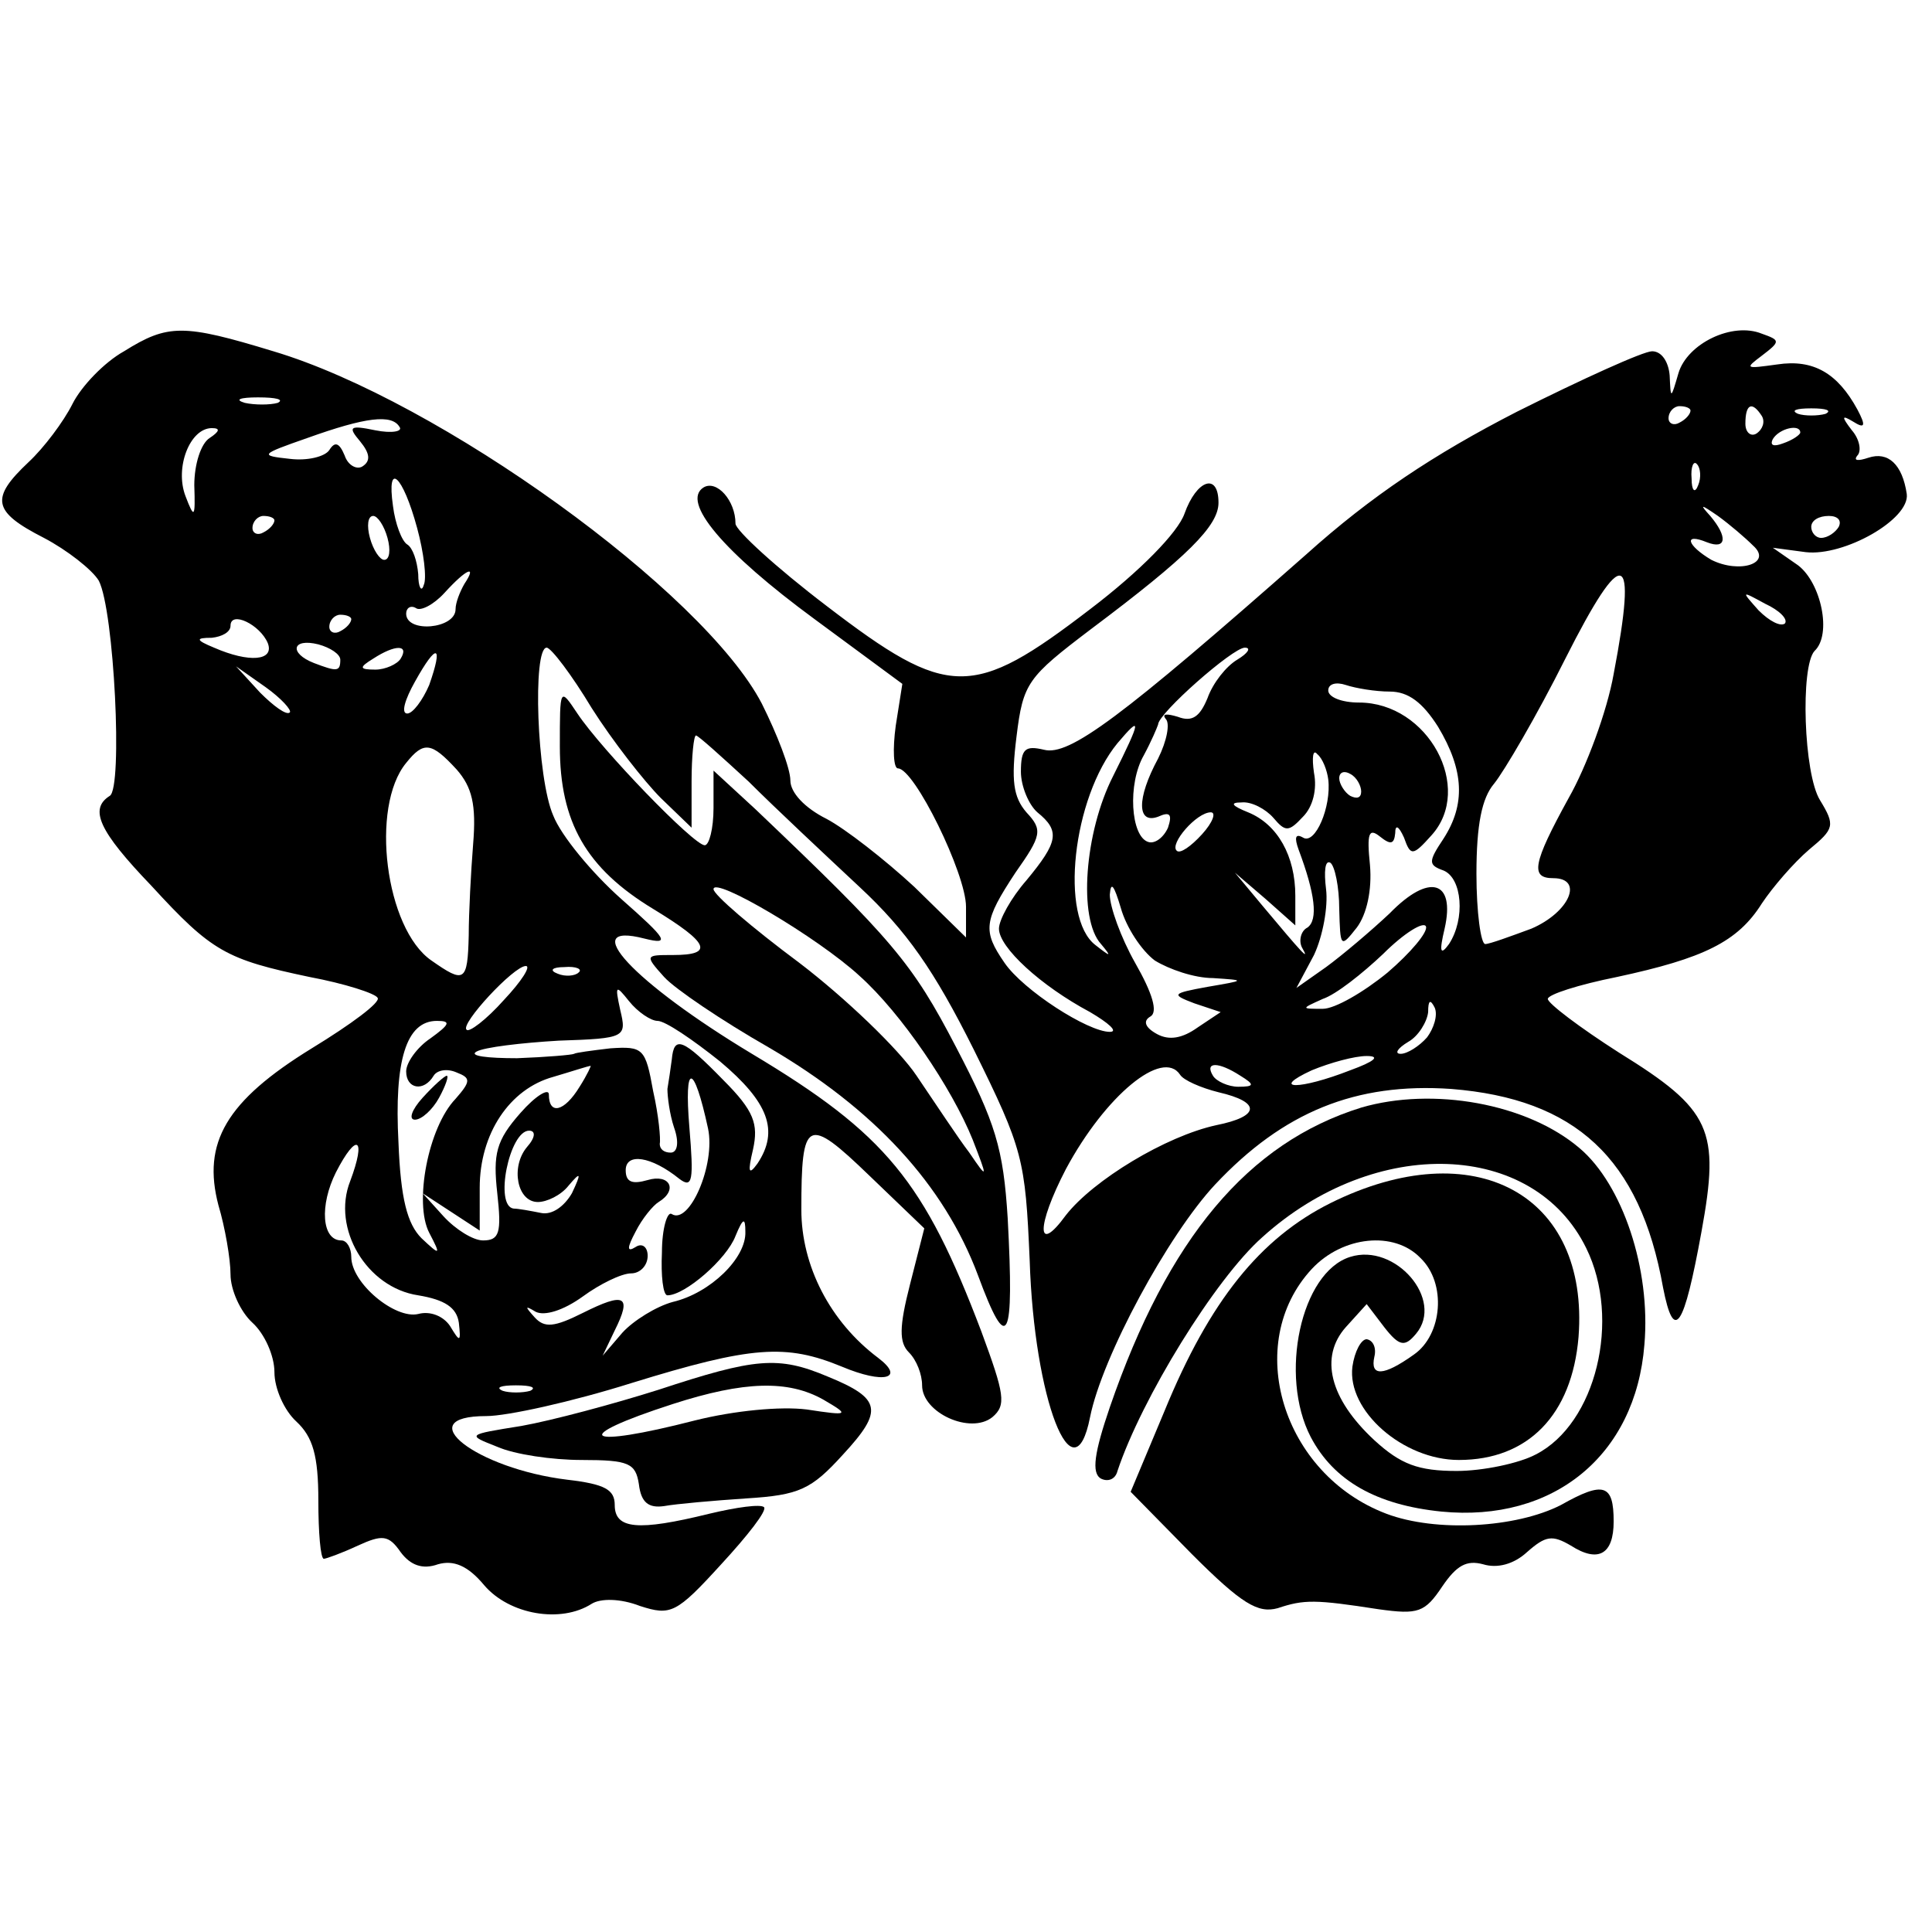
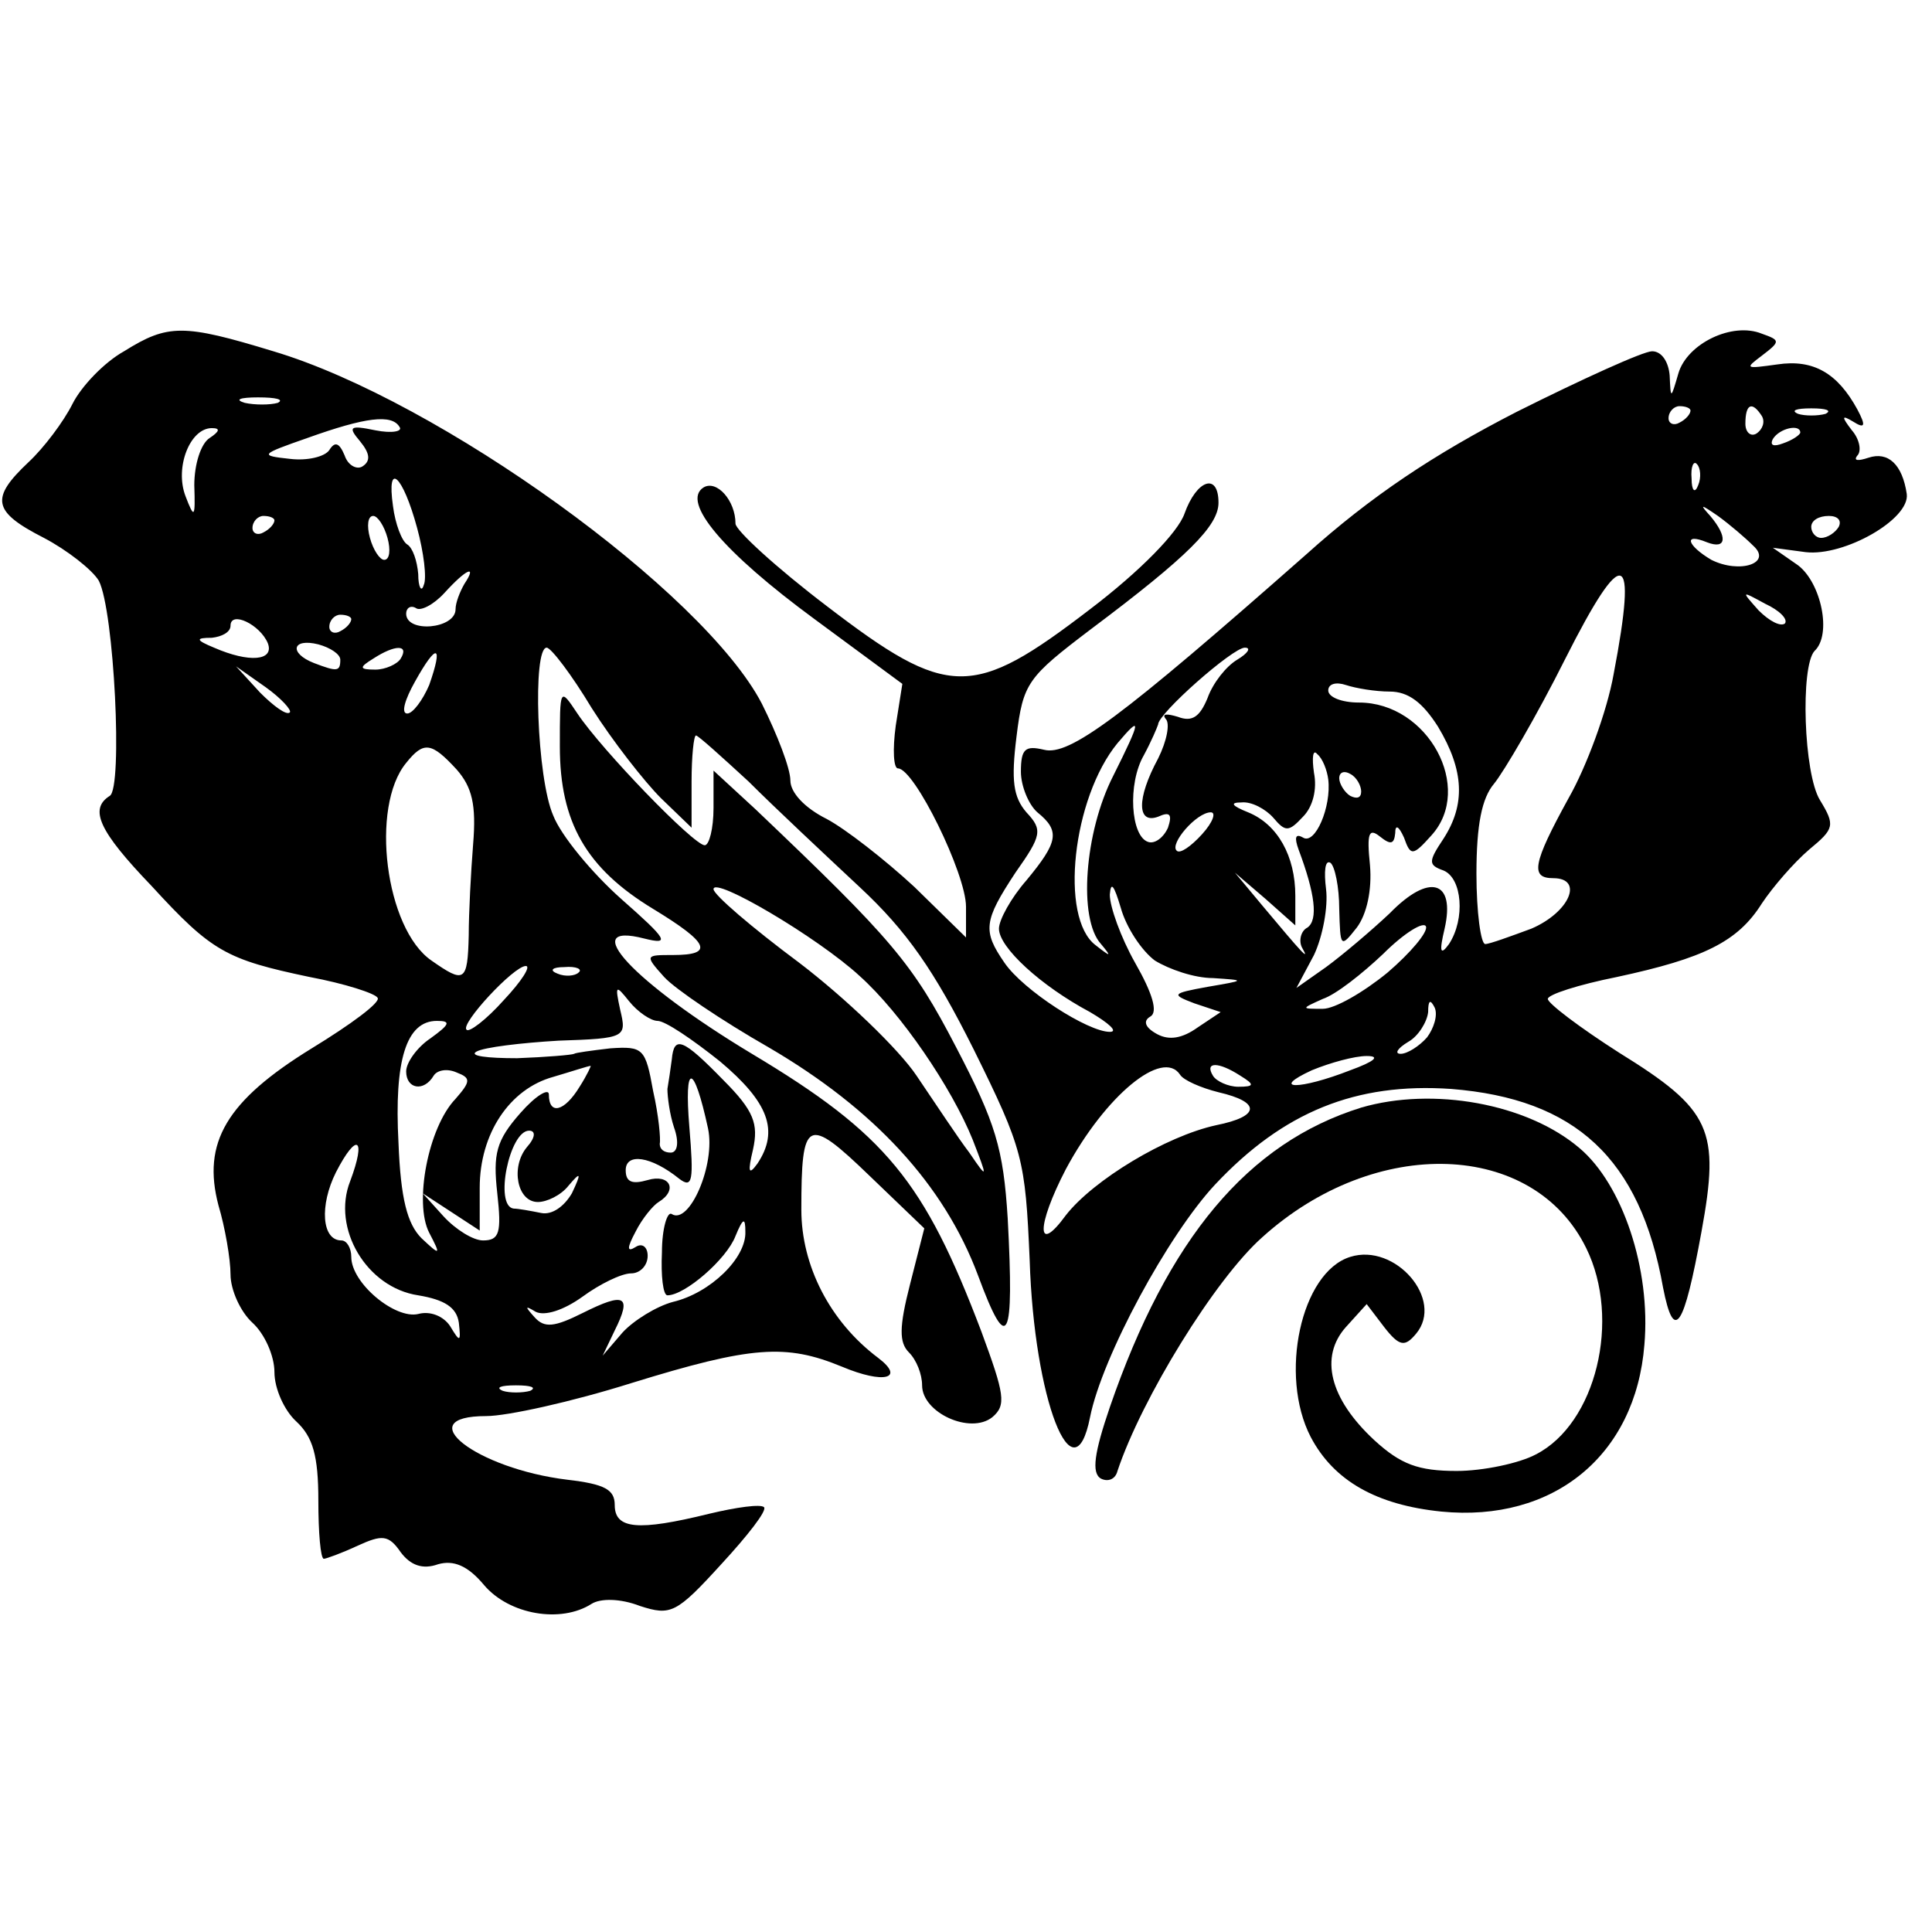
<svg xmlns="http://www.w3.org/2000/svg" version="1.0" width="176pt" height="176pt" viewBox="0 0 176 176" preserveAspectRatio="xMidYMid meet">
  <g transform="translate(0,176) scale(0.1,-0.1)" fill="#000000" stroke="none">
    <path d="M113 1440 c-18 -10 -39 -32 -47 -48 -8 -16 -26 -40 -40 -53 -35 -33 -33 -45 14 -69 21 -11 44 -29 50 -39 14 -27 22 -189 10 -196 -19 -12 -10 -32 38 -82 55 -60 68 -67 144 -83 32 -6 60 -15 62 -19 3 -4 -24 -24 -60 -46 -78 -48 -100 -86 -85 -143 6 -20 11 -49 11 -63 0 -14 9 -34 20 -44 11 -10 20 -30 20 -45 0 -15 9 -35 20 -45 15 -14 20 -31 20 -72 0 -29 2 -53 5 -53 2 0 16 5 31 12 22 10 28 10 39 -6 9 -12 20 -16 34 -11 14 4 27 -1 42 -19 23 -27 70 -35 98 -17 8 5 26 5 44 -2 28 -9 33 -7 74 38 24 26 42 49 39 52 -3 3 -25 0 -50 -6 -65 -16 -86 -14 -86 8 0 14 -9 19 -43 23 -83 10 -145 58 -74 58 19 0 78 13 132 30 110 34 141 36 192 15 38 -16 58 -11 33 8 -44 33 -70 84 -70 135 0 83 5 86 62 31 l50 -48 -13 -51 c-10 -39 -10 -53 -1 -62 7 -7 12 -20 12 -30 0 -25 44 -45 64 -29 13 11 11 21 -10 78 -52 137 -87 180 -209 253 -108 65 -160 121 -98 105 24 -6 21 -1 -21 36 -27 24 -55 58 -62 76 -15 34 -19 153 -6 153 4 0 23 -25 41 -55 19 -30 48 -67 63 -82 l28 -27 0 42 c0 23 2 42 4 42 2 0 23 -19 48 -42 24 -24 70 -67 101 -96 43 -40 68 -76 104 -148 45 -91 47 -100 51 -192 4 -127 40 -219 55 -143 11 55 71 166 114 212 62 66 128 93 215 87 113 -9 172 -63 193 -181 10 -51 19 -37 35 51 17 93 9 111 -75 163 -36 23 -65 45 -65 49 0 4 28 13 63 20 79 17 110 32 132 67 10 15 29 37 43 49 23 19 24 22 10 45 -15 24 -18 122 -5 136 16 15 6 62 -15 78 l-23 16 30 -4 c35 -4 95 30 92 53 -4 27 -17 39 -35 33 -9 -3 -14 -3 -10 2 4 4 2 15 -5 23 -10 13 -9 14 1 8 11 -7 12 -4 4 11 -18 33 -40 46 -73 41 -29 -4 -30 -4 -14 8 17 13 17 14 0 20 -27 11 -68 -9 -76 -36 -7 -24 -7 -24 -8 -2 -1 12 -7 22 -16 22 -8 0 -63 -25 -123 -55 -76 -39 -133 -77 -192 -130 -169 -149 -216 -184 -239 -178 -17 4 -21 1 -21 -20 0 -13 7 -30 15 -37 21 -17 19 -27 -10 -62 -14 -16 -25 -36 -25 -44 0 -17 38 -52 83 -76 17 -10 26 -18 18 -18 -20 0 -79 38 -96 63 -20 29 -19 38 10 82 24 34 25 39 10 55 -12 14 -14 29 -9 69 6 49 10 54 68 98 88 66 116 94 116 115 0 28 -20 21 -31 -10 -6 -17 -40 -52 -86 -87 -107 -82 -129 -82 -240 3 -46 35 -83 69 -83 75 0 21 -17 40 -29 33 -21 -13 18 -59 101 -120 l80 -59 -6 -38 c-3 -22 -2 -39 2 -39 15 0 62 -96 62 -126 l0 -28 -47 46 c-27 25 -63 53 -80 62 -20 10 -33 24 -33 35 0 11 -12 42 -26 70 -53 102 -294 276 -445 321 -82 25 -96 25 -136 0z m140 -47 c-7 -2 -21 -2 -30 0 -10 3 -4 5 12 5 17 0 24 -2 18 -5z m1287 -7 c0 -3 -4 -8 -10 -11 -5 -3 -10 -1 -10 4 0 6 5 11 10 11 6 0 10 -2 10 -4z m65 -5 c3 -5 1 -12 -5 -16 -5 -3 -10 1 -10 9 0 18 6 21 15 7z m58 2 c-7 -2 -19 -2 -25 0 -7 3 -2 5 12 5 14 0 19 -2 13 -5z m-1299 -12 c3 -4 -7 -6 -22 -3 -24 5 -25 3 -14 -10 9 -11 10 -18 2 -23 -5 -3 -13 1 -16 10 -5 12 -9 13 -14 5 -4 -6 -20 -10 -36 -8 -28 3 -27 4 16 19 53 19 77 22 84 10z m-173 -10 c-8 -5 -14 -24 -14 -43 1 -30 0 -31 -8 -10 -10 26 4 62 24 62 8 0 7 -3 -2 -9z m1449 5 c0 -2 -7 -7 -16 -10 -8 -3 -12 -2 -9 4 6 10 25 14 25 6z m-93 -48 c-3 -8 -6 -5 -6 6 -1 11 2 17 5 13 3 -3 4 -12 1 -19z m-1167 -39 c6 -22 9 -46 6 -52 -2 -7 -5 -2 -5 10 -1 12 -5 24 -10 27 -5 3 -11 19 -13 35 -6 42 9 28 22 -20z m1217 -16 c18 -16 -12 -26 -38 -13 -22 13 -26 25 -4 16 18 -7 19 5 3 24 -10 11 -9 11 7 0 11 -8 25 -20 32 -27z m-1347 23 c0 -3 -4 -8 -10 -11 -5 -3 -10 -1 -10 4 0 6 5 11 10 11 6 0 10 -2 10 -4z m103 -16 c3 -11 2 -20 -3 -20 -4 0 -10 9 -13 20 -3 11 -2 20 3 20 4 0 10 -9 13 -20z m1322 10 c-3 -5 -10 -10 -16 -10 -5 0 -9 5 -9 10 0 6 7 10 16 10 8 0 12 -4 9 -10z m-205 -134 c-6 -34 -25 -85 -41 -113 -33 -60 -35 -73 -14 -73 28 0 15 -31 -20 -46 -19 -7 -38 -14 -42 -14 -4 0 -8 29 -8 64 0 45 5 69 16 82 9 11 39 62 65 114 53 105 66 101 44 -14z m-1047 82 c-4 -7 -8 -17 -8 -23 0 -18 -45 -22 -45 -4 0 5 4 8 9 5 4 -3 16 3 26 14 20 22 30 26 18 8z m1203 -36 c-4 -3 -14 2 -24 12 -16 18 -16 18 6 6 13 -6 21 -14 18 -18z m-1382 -18 c6 -16 -17 -18 -49 -4 -17 7 -17 9 -2 9 9 1 17 5 17 11 0 14 27 1 34 -16z m76 22 c0 -3 -4 -8 -10 -11 -5 -3 -10 -1 -10 4 0 6 5 11 10 11 6 0 10 -2 10 -4z m-10 -37 c0 -11 -3 -11 -24 -3 -23 9 -20 23 4 17 11 -3 20 -9 20 -14z m55 1 c-3 -5 -14 -10 -23 -10 -15 0 -15 2 -2 10 20 13 33 13 25 0z m26 -24 c-6 -14 -15 -26 -20 -26 -6 0 -2 13 7 29 20 36 26 34 13 -3z m736 23 c-10 -6 -22 -21 -27 -35 -7 -17 -14 -22 -27 -17 -10 3 -15 3 -11 -2 4 -4 1 -20 -7 -36 -20 -37 -19 -60 0 -53 11 5 13 2 9 -10 -4 -9 -12 -15 -18 -13 -16 5 -19 53 -4 79 7 13 12 25 13 28 0 10 68 70 79 70 6 0 3 -5 -7 -11z m-863 -48 c-3 -3 -15 6 -27 18 l-22 24 27 -19 c14 -10 24 -21 22 -23z m1002 19 c17 0 30 -10 44 -32 24 -40 25 -71 5 -102 -14 -21 -14 -24 0 -29 17 -7 20 -44 5 -67 -8 -11 -9 -7 -4 14 10 44 -14 51 -50 14 -17 -16 -43 -38 -58 -49 l-27 -19 16 30 c8 17 13 44 11 60 -2 16 -1 27 4 24 4 -3 8 -22 8 -42 1 -35 1 -36 16 -17 9 12 14 34 12 57 -3 29 -1 34 9 26 10 -8 13 -7 14 3 0 8 3 7 8 -4 6 -17 8 -17 25 2 39 43 -3 121 -66 121 -16 0 -28 5 -28 11 0 6 7 8 16 5 9 -3 27 -6 40 -6z m-252 -77 c-26 -51 -32 -130 -11 -153 10 -12 9 -12 -5 -1 -33 25 -21 134 20 184 22 26 22 22 -4 -30z m-598 6 c14 -16 18 -32 15 -68 -2 -25 -4 -63 -4 -83 -1 -43 -4 -44 -34 -23 -42 29 -56 140 -23 180 16 20 23 19 46 -6z m794 -9 c3 -25 -12 -60 -23 -53 -7 4 -8 0 -4 -11 15 -40 18 -64 8 -71 -6 -3 -8 -12 -5 -18 8 -14 0 -5 -36 38 l-25 30 28 -24 27 -24 0 27 c0 36 -16 65 -43 76 -15 6 -17 9 -6 9 9 1 22 -6 29 -14 11 -13 14 -13 27 1 9 9 13 25 10 40 -2 14 -1 22 3 17 5 -4 9 -15 10 -23z m30 -11 c0 -6 -4 -7 -10 -4 -5 3 -10 11 -10 16 0 6 5 7 10 4 6 -3 10 -11 10 -16z m-145 -39 c-10 -11 -20 -18 -23 -15 -7 6 18 35 31 35 5 0 2 -9 -8 -20z m-43 -115 c13 -8 36 -16 53 -16 30 -2 30 -2 -5 -8 -33 -6 -33 -7 -12 -15 l24 -8 -21 -14 c-14 -10 -26 -12 -37 -6 -11 6 -13 12 -6 16 7 4 2 21 -14 49 -13 23 -23 51 -23 62 1 13 4 8 10 -12 5 -18 19 -39 31 -48z m212 -11 c-22 -18 -48 -33 -59 -33 -20 0 -20 0 0 9 12 4 36 23 55 41 19 19 37 30 39 25 2 -5 -14 -24 -35 -42z m-805 -25 c-16 -18 -32 -30 -34 -27 -6 5 43 58 54 58 5 0 -4 -14 -20 -31z m68 25 c-3 -3 -12 -4 -19 -1 -8 3 -5 6 6 6 11 1 17 -2 13 -5z m72 -44 c7 0 32 -17 57 -37 44 -37 54 -63 34 -93 -8 -11 -9 -8 -4 13 5 23 1 35 -27 63 -37 38 -45 41 -47 19 -1 -8 -3 -21 -4 -27 0 -7 2 -23 6 -35 5 -14 3 -23 -3 -23 -6 0 -10 3 -10 8 1 4 -1 26 -6 48 -7 39 -9 41 -39 39 -17 -2 -32 -4 -33 -5 -2 -1 -25 -3 -52 -4 -27 0 -44 2 -37 6 7 4 41 8 75 10 61 2 62 3 56 28 -5 23 -4 23 8 8 8 -10 20 -18 26 -18z m701 -15 c-7 -8 -18 -15 -24 -15 -6 0 -3 5 7 11 9 5 17 18 18 27 0 11 2 12 6 4 3 -7 -1 -19 -7 -27z m-908 -1 c-12 -8 -22 -22 -22 -30 0 -16 16 -19 25 -4 3 5 12 7 21 3 13 -5 13 -8 -1 -24 -25 -26 -38 -95 -24 -122 11 -21 10 -21 -7 -5 -13 13 -19 36 -21 87 -4 75 7 111 35 111 13 0 12 -3 -6 -16z m838 -29 c-46 -18 -74 -18 -35 0 17 7 39 13 50 13 13 0 7 -5 -15 -13z m-702 -15 c-14 -23 -28 -26 -28 -7 0 6 -12 -1 -26 -17 -22 -25 -25 -37 -21 -73 4 -36 2 -43 -13 -43 -9 0 -25 10 -36 22 l-19 21 26 -17 26 -17 0 39 c0 49 27 90 67 101 17 5 32 10 34 10 1 1 -3 -8 -10 -19z m117 -38 c7 -33 -17 -88 -33 -78 -4 3 -9 -13 -9 -35 -1 -21 1 -39 5 -39 16 0 54 33 62 54 7 17 9 17 9 4 1 -24 -32 -56 -66 -64 -15 -4 -36 -17 -46 -28 l-18 -21 11 23 c16 32 9 35 -29 16 -26 -13 -35 -14 -44 -4 -9 10 -9 11 1 5 8 -4 25 1 43 14 15 11 35 21 44 21 8 0 15 7 15 16 0 8 -5 12 -11 8 -8 -5 -8 -1 0 14 6 12 16 24 21 27 18 11 10 26 -10 20 -14 -4 -20 -2 -20 9 0 16 23 13 49 -8 12 -9 13 -1 9 47 -5 60 4 59 17 -1z m430 49 c3 -5 19 -12 35 -16 39 -9 38 -22 -2 -30 -46 -10 -112 -50 -137 -82 -27 -37 -27 -10 0 42 36 67 88 110 104 86z m55 -1 c13 -8 13 -10 -2 -10 -9 0 -20 5 -23 10 -8 13 5 13 25 0z m-650 -65 c-15 -18 -9 -50 10 -50 8 0 21 6 28 15 11 13 12 12 3 -7 -7 -12 -18 -20 -28 -18 -10 2 -21 4 -25 4 -18 2 -4 71 14 71 6 0 6 -6 -2 -15z m-161 -31 c-17 -43 15 -97 62 -104 24 -4 35 -11 37 -25 2 -18 1 -18 -8 -3 -6 9 -18 14 -29 11 -21 -5 -61 28 -61 52 0 8 -4 15 -9 15 -18 0 -20 32 -5 62 19 37 28 32 13 -8z m164 -191 c-7 -2 -19 -2 -25 0 -7 3 -2 5 12 5 14 0 19 -2 13 -5z" />
-     <path d="M385 760 c-10 -11 -13 -20 -7 -20 6 0 16 9 22 20 6 11 9 20 7 20 -2 0 -12 -9 -22 -20z" />
+     <path d="M385 760 z" />
    <path d="M510 1080 c0 -69 24 -111 85 -148 51 -31 56 -42 18 -42 -25 0 -26 0 -8 -20 10 -11 53 -40 95 -64 96 -56 160 -125 191 -208 27 -73 33 -61 27 52 -4 64 -11 87 -47 156 -40 77 -58 98 -183 217 l-38 35 0 -34 c0 -19 -4 -34 -8 -34 -10 0 -94 87 -116 120 -16 24 -16 24 -16 -30z m273 -209 c38 -34 84 -102 103 -149 14 -36 14 -37 -3 -12 -10 13 -31 45 -48 70 -16 24 -65 71 -107 103 -43 32 -78 62 -78 67 0 12 95 -44 133 -79z" />
    <path d="M1240 751 c-103 -32 -176 -119 -229 -273 -14 -41 -17 -60 -8 -65 6 -3 13 -1 15 7 22 66 89 175 132 213 103 93 247 88 295 -10 32 -65 9 -160 -46 -188 -15 -8 -48 -15 -72 -15 -35 0 -51 6 -75 28 -41 38 -50 76 -26 103 l19 21 16 -21 c14 -18 19 -18 29 -6 26 31 -19 83 -60 70 -45 -14 -65 -108 -36 -164 21 -40 60 -62 119 -68 102 -10 177 51 185 152 6 69 -20 146 -59 179 -48 41 -134 56 -199 37z" />
-     <path d="M1212 664 c-64 -32 -110 -89 -151 -189 l-31 -74 56 -57 c45 -45 60 -54 78 -49 24 8 34 8 92 -1 36 -5 42 -3 58 21 13 19 22 24 37 20 13 -4 28 0 40 11 17 15 23 16 40 6 25 -16 39 -8 39 22 0 34 -9 37 -48 15 -41 -21 -114 -25 -159 -8 -95 36 -131 155 -68 223 28 30 75 35 99 10 24 -23 20 -70 -6 -88 -28 -20 -40 -20 -36 -2 2 8 -1 15 -7 16 -5 0 -11 -11 -13 -25 -5 -40 46 -85 97 -85 63 0 103 41 109 112 10 130 -95 187 -226 122z" />
-     <path d="M600 494 c-41 -13 -97 -28 -125 -33 -50 -8 -50 -8 -22 -19 16 -7 50 -12 77 -12 43 0 49 -3 52 -22 2 -17 9 -22 23 -20 11 2 45 5 75 7 48 3 59 8 88 40 37 40 35 51 -14 71 -45 19 -66 17 -154 -12z m150 -9 c24 -14 24 -15 -15 -9 -24 3 -66 -1 -102 -10 -101 -26 -116 -16 -20 15 65 21 105 22 137 4z" />
  </g>
</svg>